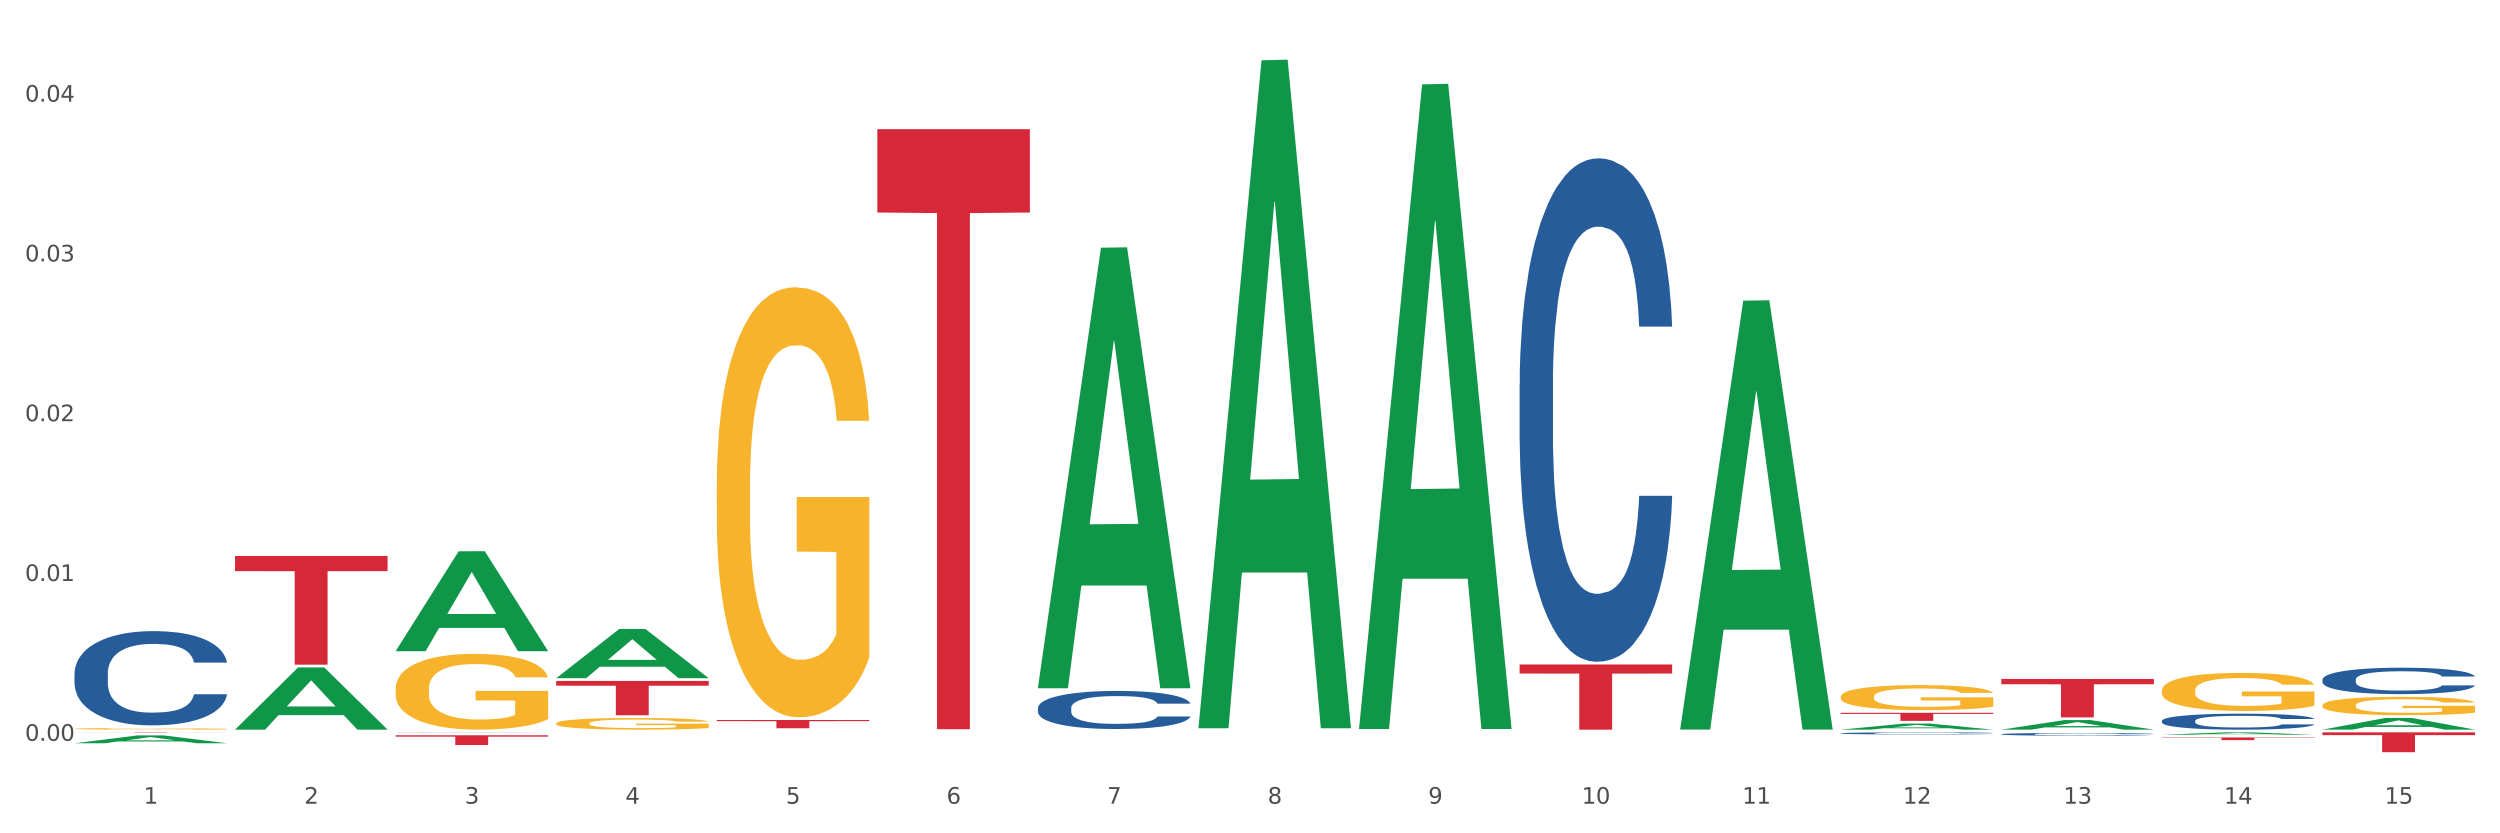
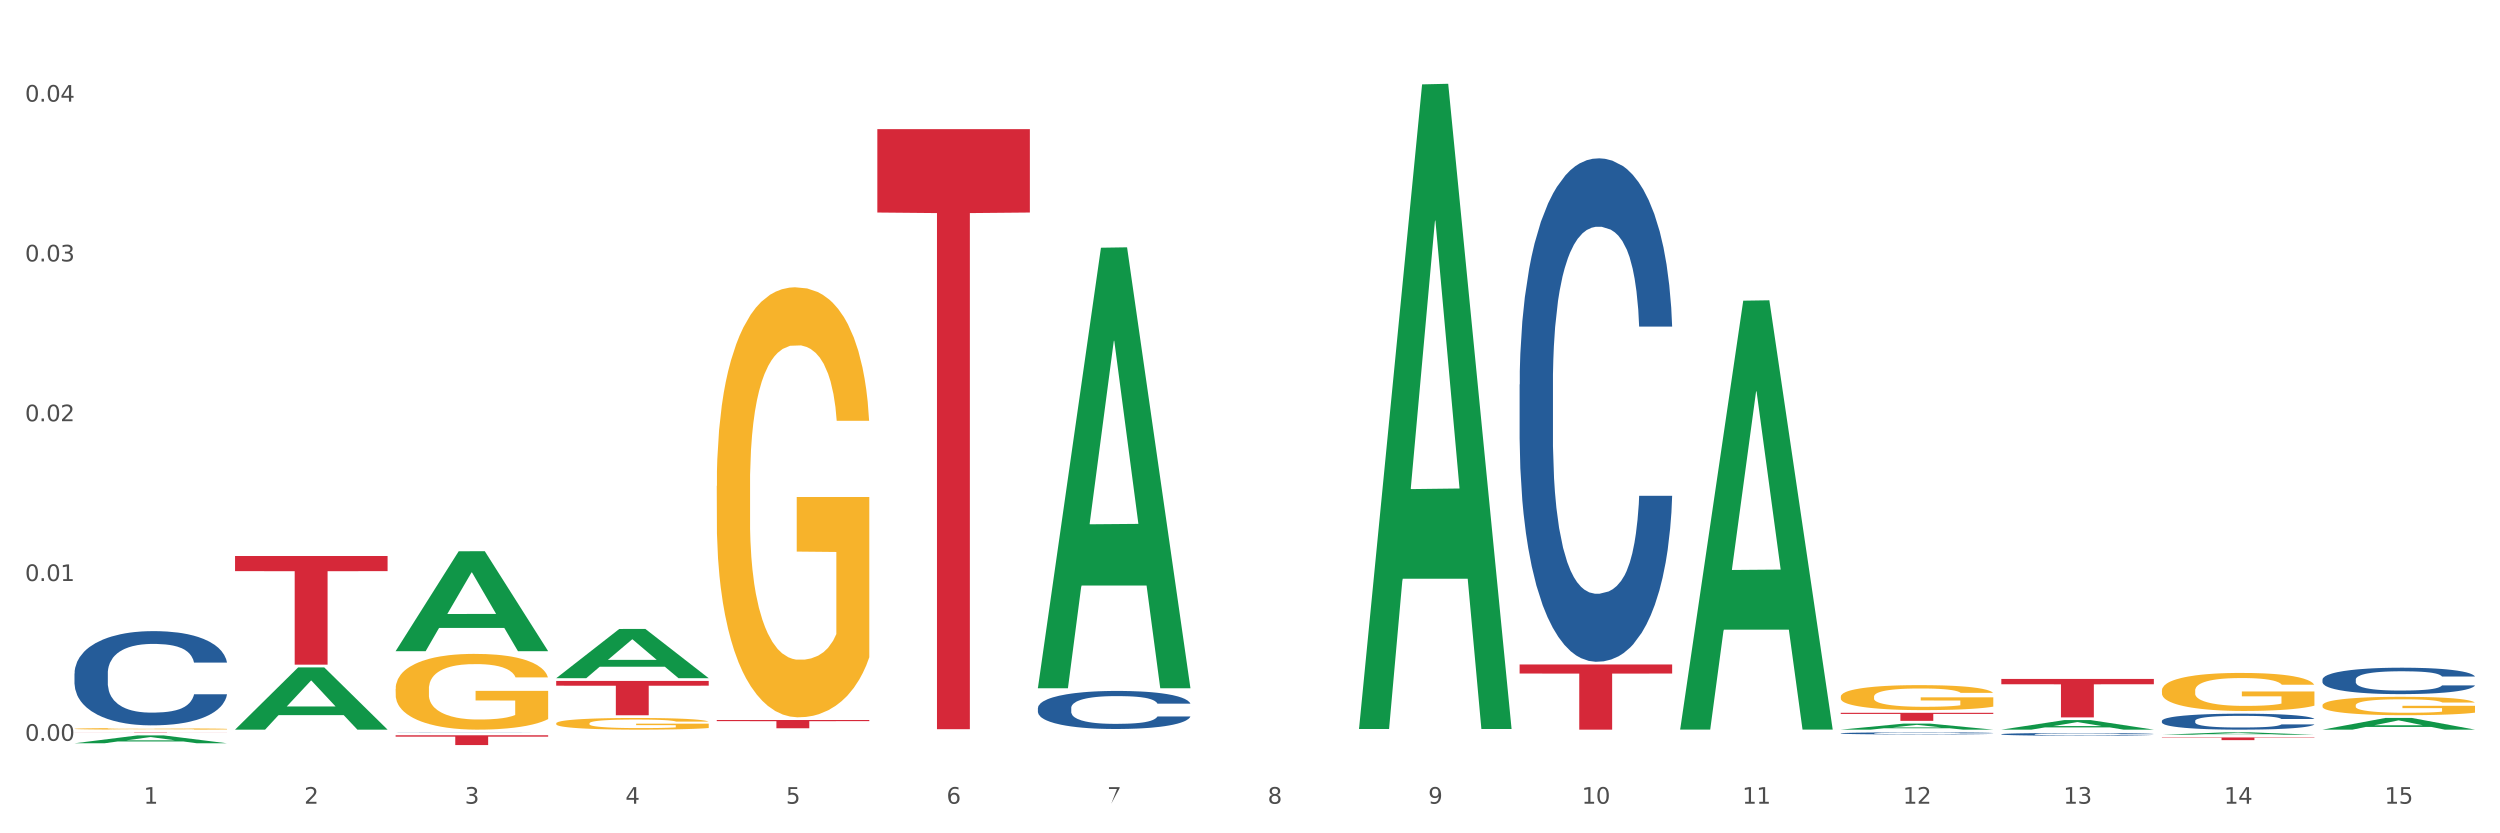
<svg xmlns="http://www.w3.org/2000/svg" xmlns:xlink="http://www.w3.org/1999/xlink" width="1080pt" height="360pt" viewBox="0 0 1080 360" version="1.1">
  <rect x="0" y="0" width="1080" height="360" fill="#333333" stroke="none" />
  <defs>
    <style type="text/css">*{stroke-linejoin: round; stroke-linecap: butt}</style>
  </defs>
  <g id="figure_1">
    <g id="patch_1">
      <path d="M 0 360  L 1080 360  L 1080 0  L 0 0  z " style="fill: #ffffff; stroke: #ffffff; stroke-linejoin: miter" />
    </g>
    <g id="axes_1">
      <g id="matplotlib.axis_1">
        <g id="xtick_1">
          <g id="text_1">
            <g style="fill: #4d4d4d" transform="translate(62.07 347.204) scale(0.096 -0.096)">
              <defs>
                <path id="DejaVuSans-31" d="M 794 531  L 1825 531  L 1825 4091  L 703 3866  L 703 4441  L 1819 4666  L 2450 4666  L 2450 531  L 3481 531  L 3481 0  L 794 0  L 794 531  z " transform="scale(0.016)" />
              </defs>
              <use xlink:href="#DejaVuSans-31" />
            </g>
          </g>
        </g>
        <g id="xtick_2">
          <g id="text_2">
            <g style="fill: #4d4d4d" transform="translate(131.436 347.204) scale(0.096 -0.096)">
              <defs>
                <path id="DejaVuSans-32" d="M 1228 531  L 3431 531  L 3431 0  L 469 0  L 469 531  Q 828 903 1448 1529  Q 2069 2156 2228 2338  Q 2531 2678 2651 2914  Q 2772 3150 2772 3378  Q 2772 3750 2511 3984  Q 2250 4219 1831 4219  Q 1534 4219 1204 4116  Q 875 4013 500 3803  L 500 4441  Q 881 4594 1212 4672  Q 1544 4750 1819 4750  Q 2544 4750 2975 4387  Q 3406 4025 3406 3419  Q 3406 3131 3298 2873  Q 3191 2616 2906 2266  Q 2828 2175 2409 1742  Q 1991 1309 1228 531  z " transform="scale(0.016)" />
              </defs>
              <use xlink:href="#DejaVuSans-32" />
            </g>
          </g>
        </g>
        <g id="xtick_3">
          <g id="text_3">
            <g style="fill: #4d4d4d" transform="translate(200.802 347.204) scale(0.096 -0.096)">
              <defs>
                <path id="DejaVuSans-33" d="M 2597 2516  Q 3050 2419 3304 2112  Q 3559 1806 3559 1356  Q 3559 666 3084 287  Q 2609 -91 1734 -91  Q 1441 -91 1130 -33  Q 819 25 488 141  L 488 750  Q 750 597 1062 519  Q 1375 441 1716 441  Q 2309 441 2620 675  Q 2931 909 2931 1356  Q 2931 1769 2642 2001  Q 2353 2234 1838 2234  L 1294 2234  L 1294 2753  L 1863 2753  Q 2328 2753 2575 2939  Q 2822 3125 2822 3475  Q 2822 3834 2567 4026  Q 2313 4219 1838 4219  Q 1578 4219 1281 4162  Q 984 4106 628 3988  L 628 4550  Q 988 4650 1302 4700  Q 1616 4750 1894 4750  Q 2613 4750 3031 4423  Q 3450 4097 3450 3541  Q 3450 3153 3228 2886  Q 3006 2619 2597 2516  z " transform="scale(0.016)" />
              </defs>
              <use xlink:href="#DejaVuSans-33" />
            </g>
          </g>
        </g>
        <g id="xtick_4">
          <g id="text_4">
            <g style="fill: #4d4d4d" transform="translate(270.169 347.204) scale(0.096 -0.096)">
              <defs>
                <path id="DejaVuSans-34" d="M 2419 4116  L 825 1625  L 2419 1625  L 2419 4116  z M 2253 4666  L 3047 4666  L 3047 1625  L 3713 1625  L 3713 1100  L 3047 1100  L 3047 0  L 2419 0  L 2419 1100  L 313 1100  L 313 1709  L 2253 4666  z " transform="scale(0.016)" />
              </defs>
              <use xlink:href="#DejaVuSans-34" />
            </g>
          </g>
        </g>
        <g id="xtick_5">
          <g id="text_5">
            <g style="fill: #4d4d4d" transform="translate(339.535 347.204) scale(0.096 -0.096)">
              <defs>
                <path id="DejaVuSans-35" d="M 691 4666  L 3169 4666  L 3169 4134  L 1269 4134  L 1269 2991  Q 1406 3038 1543 3061  Q 1681 3084 1819 3084  Q 2600 3084 3056 2656  Q 3513 2228 3513 1497  Q 3513 744 3044 326  Q 2575 -91 1722 -91  Q 1428 -91 1123 -41  Q 819 9 494 109  L 494 744  Q 775 591 1075 516  Q 1375 441 1709 441  Q 2250 441 2565 725  Q 2881 1009 2881 1497  Q 2881 1984 2565 2268  Q 2250 2553 1709 2553  Q 1456 2553 1204 2497  Q 953 2441 691 2322  L 691 4666  z " transform="scale(0.016)" />
              </defs>
              <use xlink:href="#DejaVuSans-35" />
            </g>
          </g>
        </g>
        <g id="xtick_6">
          <g id="text_6">
            <g style="fill: #4d4d4d" transform="translate(408.901 347.204) scale(0.096 -0.096)">
              <defs>
                <path id="DejaVuSans-36" d="M 2113 2584  Q 1688 2584 1439 2293  Q 1191 2003 1191 1497  Q 1191 994 1439 701  Q 1688 409 2113 409  Q 2538 409 2786 701  Q 3034 994 3034 1497  Q 3034 2003 2786 2293  Q 2538 2584 2113 2584  z M 3366 4563  L 3366 3988  Q 3128 4100 2886 4159  Q 2644 4219 2406 4219  Q 1781 4219 1451 3797  Q 1122 3375 1075 2522  Q 1259 2794 1537 2939  Q 1816 3084 2150 3084  Q 2853 3084 3261 2657  Q 3669 2231 3669 1497  Q 3669 778 3244 343  Q 2819 -91 2113 -91  Q 1303 -91 875 529  Q 447 1150 447 2328  Q 447 3434 972 4092  Q 1497 4750 2381 4750  Q 2619 4750 2861 4703  Q 3103 4656 3366 4563  z " transform="scale(0.016)" />
              </defs>
              <use xlink:href="#DejaVuSans-36" />
            </g>
          </g>
        </g>
        <g id="xtick_7">
          <g id="text_7">
            <g style="fill: #4d4d4d" transform="translate(478.267 347.204) scale(0.096 -0.096)">
              <defs>
-                 <path id="DejaVuSans-37" d="M 525 4666  L 3525 4666  L 3525 4397  L 1831 0  L 1172 0  L 2766 4134  L 525 4134  L 525 4666  z " transform="scale(0.016)" />
+                 <path id="DejaVuSans-37" d="M 525 4666  L 3525 4666  L 3525 4397  L 1172 0  L 2766 4134  L 525 4134  L 525 4666  z " transform="scale(0.016)" />
              </defs>
              <use xlink:href="#DejaVuSans-37" />
            </g>
          </g>
        </g>
        <g id="xtick_8">
          <g id="text_8">
            <g style="fill: #4d4d4d" transform="translate(547.634 347.204) scale(0.096 -0.096)">
              <defs>
                <path id="DejaVuSans-38" d="M 2034 2216  Q 1584 2216 1326 1975  Q 1069 1734 1069 1313  Q 1069 891 1326 650  Q 1584 409 2034 409  Q 2484 409 2743 651  Q 3003 894 3003 1313  Q 3003 1734 2745 1975  Q 2488 2216 2034 2216  z M 1403 2484  Q 997 2584 770 2862  Q 544 3141 544 3541  Q 544 4100 942 4425  Q 1341 4750 2034 4750  Q 2731 4750 3128 4425  Q 3525 4100 3525 3541  Q 3525 3141 3298 2862  Q 3072 2584 2669 2484  Q 3125 2378 3379 2068  Q 3634 1759 3634 1313  Q 3634 634 3220 271  Q 2806 -91 2034 -91  Q 1263 -91 848 271  Q 434 634 434 1313  Q 434 1759 690 2068  Q 947 2378 1403 2484  z M 1172 3481  Q 1172 3119 1398 2916  Q 1625 2713 2034 2713  Q 2441 2713 2670 2916  Q 2900 3119 2900 3481  Q 2900 3844 2670 4047  Q 2441 4250 2034 4250  Q 1625 4250 1398 4047  Q 1172 3844 1172 3481  z " transform="scale(0.016)" />
              </defs>
              <use xlink:href="#DejaVuSans-38" />
            </g>
          </g>
        </g>
        <g id="xtick_9">
          <g id="text_9">
            <g style="fill: #4d4d4d" transform="translate(617 347.204) scale(0.096 -0.096)">
              <defs>
                <path id="DejaVuSans-39" d="M 703 97  L 703 672  Q 941 559 1184 500  Q 1428 441 1663 441  Q 2288 441 2617 861  Q 2947 1281 2994 2138  Q 2813 1869 2534 1725  Q 2256 1581 1919 1581  Q 1219 1581 811 2004  Q 403 2428 403 3163  Q 403 3881 828 4315  Q 1253 4750 1959 4750  Q 2769 4750 3195 4129  Q 3622 3509 3622 2328  Q 3622 1225 3098 567  Q 2575 -91 1691 -91  Q 1453 -91 1209 -44  Q 966 3 703 97  z M 1959 2075  Q 2384 2075 2632 2365  Q 2881 2656 2881 3163  Q 2881 3666 2632 3958  Q 2384 4250 1959 4250  Q 1534 4250 1286 3958  Q 1038 3666 1038 3163  Q 1038 2656 1286 2365  Q 1534 2075 1959 2075  z " transform="scale(0.016)" />
              </defs>
              <use xlink:href="#DejaVuSans-39" />
            </g>
          </g>
        </g>
        <g id="xtick_10">
          <g id="text_10">
            <g style="fill: #4d4d4d" transform="translate(683.312 347.204) scale(0.096 -0.096)">
              <defs>
                <path id="DejaVuSans-30" d="M 2034 4250  Q 1547 4250 1301 3770  Q 1056 3291 1056 2328  Q 1056 1369 1301 889  Q 1547 409 2034 409  Q 2525 409 2770 889  Q 3016 1369 3016 2328  Q 3016 3291 2770 3770  Q 2525 4250 2034 4250  z M 2034 4750  Q 2819 4750 3233 4129  Q 3647 3509 3647 2328  Q 3647 1150 3233 529  Q 2819 -91 2034 -91  Q 1250 -91 836 529  Q 422 1150 422 2328  Q 422 3509 836 4129  Q 1250 4750 2034 4750  z " transform="scale(0.016)" />
              </defs>
              <use xlink:href="#DejaVuSans-31" />
              <use xlink:href="#DejaVuSans-30" transform="translate(63.623 0)" />
            </g>
          </g>
        </g>
        <g id="xtick_11">
          <g id="text_11">
            <g style="fill: #4d4d4d" transform="translate(752.678 347.204) scale(0.096 -0.096)">
              <use xlink:href="#DejaVuSans-31" />
              <use xlink:href="#DejaVuSans-31" transform="translate(63.623 0)" />
            </g>
          </g>
        </g>
        <g id="xtick_12">
          <g id="text_12">
            <g style="fill: #4d4d4d" transform="translate(822.044 347.204) scale(0.096 -0.096)">
              <use xlink:href="#DejaVuSans-31" />
              <use xlink:href="#DejaVuSans-32" transform="translate(63.623 0)" />
            </g>
          </g>
        </g>
        <g id="xtick_13">
          <g id="text_13">
            <g style="fill: #4d4d4d" transform="translate(891.411 347.204) scale(0.096 -0.096)">
              <use xlink:href="#DejaVuSans-31" />
              <use xlink:href="#DejaVuSans-33" transform="translate(63.623 0)" />
            </g>
          </g>
        </g>
        <g id="xtick_14">
          <g id="text_14">
            <g style="fill: #4d4d4d" transform="translate(960.777 347.204) scale(0.096 -0.096)">
              <use xlink:href="#DejaVuSans-31" />
              <use xlink:href="#DejaVuSans-34" transform="translate(63.623 0)" />
            </g>
          </g>
        </g>
        <g id="xtick_15">
          <g id="text_15">
            <g style="fill: #4d4d4d" transform="translate(1030.143 347.204) scale(0.096 -0.096)">
              <use xlink:href="#DejaVuSans-31" />
              <use xlink:href="#DejaVuSans-35" transform="translate(63.623 0)" />
            </g>
          </g>
        </g>
        <g id="xtick_16" />
        <g id="xtick_17" />
        <g id="xtick_18" />
        <g id="xtick_19" />
        <g id="xtick_20" />
        <g id="xtick_21" />
        <g id="xtick_22" />
        <g id="xtick_23" />
        <g id="xtick_24" />
        <g id="xtick_25" />
        <g id="xtick_26" />
        <g id="xtick_27" />
        <g id="xtick_28" />
        <g id="xtick_29" />
      </g>
      <g id="matplotlib.axis_2">
        <g id="ytick_1">
          <g id="text_16">
            <g style="fill: #4d4d4d" transform="translate(10.8 320.022) scale(0.096 -0.096)">
              <defs>
                <path id="DejaVuSans-2e" d="M 684 794  L 1344 794  L 1344 0  L 684 0  L 684 794  z " transform="scale(0.016)" />
              </defs>
              <use xlink:href="#DejaVuSans-30" />
              <use xlink:href="#DejaVuSans-2e" transform="translate(63.623 0)" />
              <use xlink:href="#DejaVuSans-30" transform="translate(95.41 0)" />
              <use xlink:href="#DejaVuSans-30" transform="translate(159.033 0)" />
            </g>
          </g>
        </g>
        <g id="ytick_2">
          <g id="text_17">
            <g style="fill: #4d4d4d" transform="translate(10.8 250.997) scale(0.096 -0.096)">
              <use xlink:href="#DejaVuSans-30" />
              <use xlink:href="#DejaVuSans-2e" transform="translate(63.623 0)" />
              <use xlink:href="#DejaVuSans-30" transform="translate(95.41 0)" />
              <use xlink:href="#DejaVuSans-31" transform="translate(159.033 0)" />
            </g>
          </g>
        </g>
        <g id="ytick_3">
          <g id="text_18">
            <g style="fill: #4d4d4d" transform="translate(10.8 181.972) scale(0.096 -0.096)">
              <use xlink:href="#DejaVuSans-30" />
              <use xlink:href="#DejaVuSans-2e" transform="translate(63.623 0)" />
              <use xlink:href="#DejaVuSans-30" transform="translate(95.41 0)" />
              <use xlink:href="#DejaVuSans-32" transform="translate(159.033 0)" />
            </g>
          </g>
        </g>
        <g id="ytick_4">
          <g id="text_19">
            <g style="fill: #4d4d4d" transform="translate(10.8 112.947) scale(0.096 -0.096)">
              <use xlink:href="#DejaVuSans-30" />
              <use xlink:href="#DejaVuSans-2e" transform="translate(63.623 0)" />
              <use xlink:href="#DejaVuSans-30" transform="translate(95.41 0)" />
              <use xlink:href="#DejaVuSans-33" transform="translate(159.033 0)" />
            </g>
          </g>
        </g>
        <g id="ytick_5">
          <g id="text_20">
            <g style="fill: #4d4d4d" transform="translate(10.8 43.922) scale(0.096 -0.096)">
              <use xlink:href="#DejaVuSans-30" />
              <use xlink:href="#DejaVuSans-2e" transform="translate(63.623 0)" />
              <use xlink:href="#DejaVuSans-30" transform="translate(95.41 0)" />
              <use xlink:href="#DejaVuSans-34" transform="translate(159.033 0)" />
            </g>
          </g>
        </g>
        <g id="ytick_6" />
        <g id="ytick_7" />
        <g id="ytick_8" />
        <g id="ytick_9" />
      </g>
      <g id="PolyCollection_1">
        <path d="M 795.203 315.207  L 795.271 315.205  L 822.446 312.59  L 833.723 312.587  L 861.101 315.212  L 848.058 315.212  L 842.147 314.601  L 814.09 314.601  L 813.886 314.611  L 808.179 315.212  L 795.203 315.212  L 795.203 315.207  L 817.622 314.236  L 838.615 314.234  L 828.22 313.147  L 828.084 313.142  L 827.949 313.149  L 817.554 314.234  L 817.622 314.236  L 795.203 315.207  z " clip-path="url(#p230ee98c5d)" style="fill: #109648" />
        <path d="M 32.175 314.842  L 32.253 314.841  L 32.253 314.819  L 32.408 314.799  L 33.186 314.752  L 34.353 314.713  L 35.209 314.692  L 36.065 314.675  L 37.076 314.658  L 38.321 314.641  L 40.578 314.615  L 41.978 314.602  L 43.69 314.588  L 46.802 314.568  L 49.058 314.557  L 51.392 314.547  L 55.204 314.536  L 57.694 314.531  L 60.339 314.527  L 63.529 314.525  L 65.941 314.524  L 71.231 314.526  L 75.744 314.531  L 77.922 314.536  L 80.723 314.543  L 82.201 314.548  L 84.613 314.558  L 87.103 314.572  L 88.815 314.583  L 91.382 314.604  L 93.327 314.626  L 95.116 314.652  L 96.05 314.67  L 96.75 314.687  L 97.373 314.707  L 97.995 314.738  L 83.991 314.738  L 83.446 314.716  L 82.59 314.695  L 81.346 314.675  L 80.256 314.662  L 78.389 314.647  L 76.677 314.636  L 74.888 314.629  L 72.71 314.623  L 70.998 314.619  L 68.586 314.617  L 63.84 314.618  L 60.65 314.623  L 58.472 314.629  L 57.071 314.635  L 55.827 314.641  L 54.426 314.65  L 52.792 314.663  L 51.625 314.675  L 50.458 314.69  L 49.525 314.705  L 48.669 314.723  L 47.969 314.741  L 47.424 314.761  L 46.957 314.785  L 46.568 314.824  L 46.568 314.911  L 46.724 314.93  L 47.113 314.956  L 47.58 314.975  L 48.358 314.999  L 49.058 315.014  L 50.381 315.037  L 51.859 315.056  L 53.026 315.068  L 54.193 315.078  L 56.216 315.092  L 58.472 315.103  L 60.417 315.11  L 63.062 315.116  L 64.852 315.119  L 66.408 315.12  L 70.22 315.12  L 72.943 315.118  L 75.977 315.114  L 78.311 315.108  L 80.256 315.101  L 82.435 315.09  L 83.835 315.079  L 83.835 314.948  L 66.719 314.947  L 66.719 314.86  L 98.073 314.86  L 98.073 315.116  L 96.75 315.129  L 95.272 315.141  L 93.716 315.152  L 91.382 315.165  L 88.581 315.178  L 86.091 315.187  L 83.446 315.194  L 80.334 315.201  L 76.288 315.207  L 73.799 315.21  L 70.687 315.212  L 67.03 315.212  L 63.84 315.211  L 60.728 315.208  L 57.461 315.202  L 54.271 315.194  L 51.859 315.186  L 49.447 315.176  L 46.879 315.163  L 44.857 315.15  L 43.301 315.139  L 41.589 315.124  L 39.722 315.105  L 38.321 315.089  L 37.076 315.071  L 35.754 315.048  L 34.82 315.029  L 33.887 315.004  L 33.342 314.986  L 32.72 314.958  L 32.253 314.918  L 32.175 314.842  z " clip-path="url(#p230ee98c5d)" style="fill: #f7b32b" />
        <path d="M 170.907 297.605  L 170.985 297.575  L 170.985 296.499  L 171.141 295.572  L 171.919 293.33  L 173.086 291.476  L 173.942 290.49  L 174.798 289.683  L 175.809 288.876  L 177.054 288.039  L 179.31 286.813  L 180.71 286.185  L 182.422 285.527  L 185.534 284.571  L 187.79 284.033  L 190.124 283.584  L 193.937 283.046  L 196.426 282.807  L 199.072 282.628  L 202.261 282.508  L 204.673 282.478  L 209.964 282.568  L 214.476 282.837  L 216.655 283.046  L 219.456 283.405  L 220.934 283.644  L 223.346 284.122  L 225.835 284.75  L 227.547 285.288  L 230.114 286.305  L 232.059 287.321  L 233.849 288.577  L 234.783 289.444  L 235.483 290.251  L 236.105 291.177  L 236.728 292.642  L 222.723 292.642  L 222.179 291.596  L 221.323 290.609  L 220.078 289.653  L 218.989 289.055  L 217.122 288.308  L 215.41 287.829  L 213.62 287.471  L 211.442 287.172  L 209.73 287.022  L 207.319 286.903  L 202.573 286.932  L 199.383 287.172  L 197.204 287.471  L 195.804 287.74  L 194.559 288.039  L 193.159 288.457  L 191.525 289.085  L 190.358 289.653  L 189.191 290.37  L 188.257 291.088  L 187.401 291.925  L 186.701 292.822  L 186.157 293.748  L 185.69 294.884  L 185.301 296.768  L 185.301 300.863  L 185.456 301.79  L 185.845 303.016  L 186.312 303.942  L 187.09 305.048  L 187.79 305.796  L 189.113 306.872  L 190.591 307.769  L 191.758 308.337  L 192.925 308.815  L 194.948 309.473  L 197.204 310.011  L 199.149 310.34  L 201.795 310.639  L 203.584 310.758  L 205.14 310.818  L 208.952 310.818  L 211.675 310.728  L 214.71 310.519  L 217.044 310.25  L 218.989 309.921  L 221.167 309.383  L 222.568 308.875  L 222.568 302.627  L 205.451 302.597  L 205.451 298.442  L 236.805 298.442  L 236.805 310.639  L 235.483 311.266  L 234.004 311.834  L 232.448 312.343  L 230.114 312.97  L 227.314 313.568  L 224.824 313.987  L 222.179 314.345  L 219.067 314.674  L 215.021 314.973  L 212.531 315.093  L 209.419 315.182  L 205.763 315.212  L 202.573 315.153  L 199.461 315.003  L 196.193 314.734  L 193.003 314.345  L 190.591 313.957  L 188.179 313.479  L 185.612 312.851  L 183.589 312.253  L 182.033 311.715  L 180.321 311.027  L 178.454 310.13  L 177.054 309.323  L 175.809 308.486  L 174.486 307.41  L 173.553 306.483  L 172.619 305.317  L 172.074 304.45  L 171.452 303.105  L 170.985 301.222  L 170.907 297.605  z " clip-path="url(#p230ee98c5d)" style="fill: #f7b32b" />
        <path d="M 864.57 315.205  L 864.638 315.201  L 891.812 311.074  L 903.089 311.07  L 930.468 315.212  L 917.424 315.212  L 911.513 314.248  L 883.456 314.248  L 883.252 314.263  L 877.545 315.212  L 864.57 315.212  L 864.57 315.205  L 886.989 313.672  L 907.981 313.668  L 897.587 311.953  L 897.451 311.945  L 897.315 311.957  L 886.921 313.668  L 886.989 313.672  L 864.57 315.205  z " clip-path="url(#p230ee98c5d)" style="fill: #109648" />
        <path d="M 933.936 317.412  L 934.004 317.411  L 961.178 316.376  L 972.456 316.375  L 999.834 317.414  L 986.79 317.414  L 980.88 317.172  L 952.822 317.172  L 952.618 317.176  L 946.912 317.414  L 933.936 317.414  L 933.936 317.412  L 956.355 317.028  L 977.347 317.027  L 966.953 316.596  L 966.817 316.594  L 966.681 316.597  L 956.287 317.027  L 956.355 317.028  L 933.936 317.412  z " clip-path="url(#p230ee98c5d)" style="fill: #109648" />
        <path d="M 1003.302 315.203  L 1003.37 315.198  L 1030.544 310.142  L 1041.822 310.137  L 1069.2 315.212  L 1056.156 315.212  L 1050.246 314.031  L 1022.188 314.031  L 1021.984 314.05  L 1016.278 315.212  L 1003.302 315.212  L 1003.302 315.203  L 1025.721 313.325  L 1046.713 313.32  L 1036.319 311.219  L 1036.183 311.209  L 1036.047 311.224  L 1025.653 313.32  L 1025.721 313.325  L 1003.302 315.203  z " clip-path="url(#p230ee98c5d)" style="fill: #109648" />
-         <path d="M 517.739 314.062  L 517.806 313.79  L 544.981 26.031  L 556.258 25.759  L 583.636 314.604  L 570.593 314.604  L 564.682 247.343  L 536.625 247.343  L 536.421 248.427  L 530.714 314.604  L 517.739 314.604  L 517.739 314.062  L 540.157 207.203  L 561.15 206.931  L 550.755 87.325  L 550.62 86.783  L 550.484 87.597  L 540.089 206.931  L 540.157 207.203  L 517.739 314.062  z " clip-path="url(#p230ee98c5d)" style="fill: #109648" />
        <path d="M 448.372 296.961  L 448.44 296.782  L 475.615 107.015  L 486.892 106.837  L 514.27 297.319  L 501.227 297.319  L 495.316 252.962  L 467.259 252.962  L 467.055 253.678  L 461.348 297.319  L 448.372 297.319  L 448.372 296.961  L 470.791 226.491  L 491.783 226.313  L 481.389 147.437  L 481.253 147.079  L 481.117 147.616  L 470.723 226.313  L 470.791 226.491  L 448.372 296.961  z " clip-path="url(#p230ee98c5d)" style="fill: #109648" />
        <path d="M 864.57 293.295  L 930.468 293.295  L 930.468 295.603  L 904.546 295.619  L 904.546 309.907  L 890.335 309.907  L 890.335 295.619  L 864.57 295.603  L 864.57 293.31  L 864.57 293.295  z " clip-path="url(#p230ee98c5d)" style="fill: #d62839" />
        <path d="M 795.203 307.938  L 861.101 307.938  L 861.101 308.423  L 835.179 308.426  L 835.179 311.425  L 820.969 311.425  L 820.969 308.426  L 795.203 308.423  L 795.203 307.941  L 795.203 307.938  z " clip-path="url(#p230ee98c5d)" style="fill: #d62839" />
        <path d="M 656.471 287.059  L 722.369 287.059  L 722.369 290.971  L 696.447 290.998  L 696.447 315.212  L 682.237 315.212  L 682.237 290.998  L 656.471 290.971  L 656.471 287.085  L 656.471 287.059  z " clip-path="url(#p230ee98c5d)" style="fill: #d62839" />
        <path d="M 379.006 55.786  L 444.904 55.786  L 444.904 91.812  L 418.982 92.055  L 418.982 315.022  L 404.772 315.022  L 404.772 92.055  L 379.006 91.812  L 379.006 56.03  L 379.006 55.786  z " clip-path="url(#p230ee98c5d)" style="fill: #d62839" />
        <path d="M 309.64 311.047  L 375.538 311.047  L 375.538 311.542  L 349.616 311.546  L 349.616 314.611  L 335.406 314.611  L 335.406 311.546  L 309.64 311.542  L 309.64 311.05  L 309.64 311.047  z " clip-path="url(#p230ee98c5d)" style="fill: #d62839" />
        <path d="M 240.274 294.158  L 306.172 294.158  L 306.172 296.221  L 280.25 296.235  L 280.25 309.002  L 266.039 309.002  L 266.039 296.235  L 240.274 296.221  L 240.274 294.172  L 240.274 294.158  z " clip-path="url(#p230ee98c5d)" style="fill: #d62839" />
        <path d="M 170.907 317.642  L 236.805 317.642  L 236.805 318.228  L 210.883 318.232  L 210.883 321.858  L 196.673 321.858  L 196.673 318.232  L 170.907 318.228  L 170.907 317.646  L 170.907 317.642  z " clip-path="url(#p230ee98c5d)" style="fill: #d62839" />
        <path d="M 101.541 240.199  L 167.439 240.199  L 167.439 246.722  L 141.517 246.767  L 141.517 287.141  L 127.307 287.141  L 127.307 246.767  L 101.541 246.722  L 101.541 240.243  L 101.541 240.199  z " clip-path="url(#p230ee98c5d)" style="fill: #d62839" />
        <path d="M 725.837 314.847  L 725.905 314.673  L 753.08 129.895  L 764.357 129.72  L 791.735 315.195  L 778.691 315.195  L 772.781 272.005  L 744.723 272.005  L 744.52 272.702  L 738.813 315.195  L 725.837 315.195  L 725.837 314.847  L 748.256 246.23  L 769.248 246.056  L 758.854 169.254  L 758.718 168.905  L 758.582 169.428  L 748.188 246.056  L 748.256 246.23  L 725.837 314.847  z " clip-path="url(#p230ee98c5d)" style="fill: #109648" />
        <path d="M 587.105 314.415  L 587.173 314.153  L 614.347 36.45  L 625.624 36.188  L 653.003 314.938  L 639.959 314.938  L 634.049 250.027  L 605.991 250.027  L 605.787 251.074  L 600.081 314.938  L 587.105 314.938  L 587.105 314.415  L 609.524 211.29  L 630.516 211.029  L 620.122 95.602  L 619.986 95.079  L 619.85 95.864  L 609.456 211.029  L 609.524 211.29  L 587.105 314.415  z " clip-path="url(#p230ee98c5d)" style="fill: #109648" />
        <path d="M 656.471 166.121  L 656.549 165.923  L 656.549 160.361  L 656.783 152.813  L 657.639 138.908  L 658.73 128.381  L 660.599 116.066  L 661.612 110.901  L 662.936 105.141  L 665.662 95.805  L 668.778 87.86  L 670.959 83.49  L 672.595 80.709  L 676.256 75.743  L 678.359 73.558  L 680.54 71.771  L 682.41 70.579  L 685.525 69.189  L 688.018 68.593  L 690.9 68.394  L 693.315 68.593  L 696.508 69.387  L 701.182 71.771  L 702.973 73.161  L 705.388 75.545  L 707.881 78.723  L 709.906 81.901  L 712.243 86.47  L 714.657 92.429  L 716.994 99.977  L 718.63 106.929  L 719.954 114.278  L 721.123 123.217  L 721.979 132.95  L 722.369 141.093  L 708.114 141.093  L 707.725 133.744  L 706.946 125.799  L 706.167 120.436  L 705.31 116.066  L 703.986 111.1  L 702.818 107.922  L 700.87 104.148  L 699.079 101.764  L 697.599 100.374  L 695.807 99.182  L 691.99 97.99  L 689.264 97.99  L 687.55 98.387  L 685.447 99.381  L 683.656 100.771  L 681.553 103.155  L 679.917 105.737  L 678.281 109.114  L 677.346 111.497  L 675.944 115.867  L 675.01 119.443  L 673.763 125.6  L 673.062 129.97  L 671.816 141.292  L 671.271 149.635  L 671.037 155.395  L 670.881 161.751  L 670.881 192.738  L 671.349 206.642  L 671.738 212.601  L 672.361 219.355  L 673.53 228.094  L 675.243 236.636  L 677.035 242.793  L 678.515 246.567  L 679.917 249.348  L 681.319 251.533  L 683.033 253.519  L 684.435 254.711  L 686.538 255.903  L 689.03 256.499  L 690.978 256.499  L 694.95 255.506  L 696.742 254.513  L 698.456 253.122  L 700.325 250.937  L 701.805 248.554  L 702.662 246.766  L 704.064 242.992  L 705.154 239.019  L 706.089 234.451  L 706.712 230.478  L 707.413 224.519  L 707.959 217.766  L 708.114 214.19  L 722.369 214.19  L 722.057 221.341  L 721.512 228.293  L 720.422 237.629  L 719.565 242.992  L 718.241 249.547  L 716.838 255.108  L 714.891 261.266  L 713.1 265.835  L 711.23 269.807  L 709.205 273.383  L 705.544 278.348  L 704.22 279.739  L 701.416 282.122  L 699.235 283.513  L 696.041 284.903  L 692.769 285.698  L 689.342 285.896  L 686.304 285.499  L 682.955 284.307  L 680.852 283.116  L 678.515 281.328  L 675.789 278.547  L 673.218 275.17  L 670.803 271.198  L 668.544 266.629  L 666.441 261.465  L 663.715 252.924  L 661.69 244.581  L 660.21 236.834  L 659.197 230.279  L 658.185 221.937  L 657.639 216.177  L 656.783 202.272  L 656.471 189.361  L 656.471 166.121  z " clip-path="url(#p230ee98c5d)" style="fill: #255c99" />
        <path d="M 795.203 316.783  L 795.281 316.782  L 795.281 316.759  L 795.515 316.728  L 796.372 316.67  L 797.462 316.626  L 799.332 316.574  L 800.344 316.552  L 801.669 316.528  L 804.395 316.489  L 807.511 316.456  L 809.692 316.438  L 811.327 316.426  L 814.988 316.406  L 817.092 316.396  L 819.273 316.389  L 821.142 316.384  L 824.258 316.378  L 826.75 316.376  L 829.632 316.375  L 832.047 316.376  L 835.241 316.379  L 839.914 316.389  L 841.706 316.395  L 844.121 316.405  L 846.613 316.418  L 848.638 316.431  L 850.975 316.45  L 853.39 316.475  L 855.727 316.507  L 857.362 316.536  L 858.687 316.567  L 859.855 316.604  L 860.712 316.645  L 861.101 316.679  L 846.847 316.679  L 846.457 316.648  L 845.678 316.615  L 844.899 316.592  L 844.043 316.574  L 842.718 316.553  L 841.55 316.54  L 839.603 316.524  L 837.811 316.514  L 836.331 316.508  L 834.54 316.503  L 830.723 316.499  L 827.997 316.499  L 826.283 316.5  L 824.18 316.504  L 822.388 316.51  L 820.285 316.52  L 818.649 316.531  L 817.014 316.545  L 816.079 316.555  L 814.677 316.573  L 813.742 316.588  L 812.496 316.614  L 811.795 316.632  L 810.548 316.679  L 810.003 316.714  L 809.77 316.738  L 809.614 316.765  L 809.614 316.894  L 810.081 316.953  L 810.471 316.977  L 811.094 317.006  L 812.262 317.042  L 813.976 317.078  L 815.767 317.104  L 817.247 317.119  L 818.649 317.131  L 820.051 317.14  L 821.765 317.148  L 823.167 317.153  L 825.27 317.158  L 827.763 317.161  L 829.71 317.161  L 833.683 317.157  L 835.474 317.153  L 837.188 317.147  L 839.057 317.138  L 840.537 317.128  L 841.394 317.12  L 842.796 317.104  L 843.887 317.088  L 844.822 317.069  L 845.445 317.052  L 846.146 317.027  L 846.691 316.999  L 846.847 316.984  L 861.101 316.984  L 860.79 317.014  L 860.245 317.043  L 859.154 317.082  L 858.297 317.104  L 856.973 317.132  L 855.571 317.155  L 853.624 317.181  L 851.832 317.2  L 849.963 317.217  L 847.937 317.231  L 844.276 317.252  L 842.952 317.258  L 840.148 317.268  L 837.967 317.274  L 834.773 317.28  L 831.502 317.283  L 828.074 317.284  L 825.037 317.282  L 821.687 317.277  L 819.584 317.272  L 817.247 317.265  L 814.521 317.253  L 811.951 317.239  L 809.536 317.222  L 807.277 317.203  L 805.174 317.182  L 802.448 317.146  L 800.422 317.111  L 798.942 317.079  L 797.93 317.051  L 796.917 317.016  L 796.372 316.992  L 795.515 316.934  L 795.203 316.88  L 795.203 316.783  z " clip-path="url(#p230ee98c5d)" style="fill: #255c99" />
        <path d="M 864.57 317.174  L 864.648 317.173  L 864.648 317.143  L 864.881 317.102  L 865.738 317.026  L 866.829 316.969  L 868.698 316.903  L 869.711 316.875  L 871.035 316.844  L 873.761 316.793  L 876.877 316.75  L 879.058 316.726  L 880.694 316.711  L 884.355 316.684  L 886.458 316.672  L 888.639 316.663  L 890.508 316.656  L 893.624 316.649  L 896.117 316.645  L 898.999 316.644  L 901.413 316.645  L 904.607 316.65  L 909.281 316.663  L 911.072 316.67  L 913.487 316.683  L 915.979 316.7  L 918.005 316.718  L 920.341 316.742  L 922.756 316.775  L 925.093 316.816  L 926.729 316.853  L 928.053 316.893  L 929.221 316.941  L 930.078 316.994  L 930.468 317.038  L 916.213 317.038  L 915.824 316.998  L 915.045 316.955  L 914.266 316.926  L 913.409 316.903  L 912.085 316.876  L 910.916 316.859  L 908.969 316.838  L 907.177 316.825  L 905.697 316.818  L 903.906 316.811  L 900.089 316.805  L 897.363 316.805  L 895.649 316.807  L 893.546 316.812  L 891.754 316.82  L 889.651 316.833  L 888.016 316.847  L 886.38 316.865  L 885.445 316.878  L 884.043 316.902  L 883.108 316.921  L 881.862 316.954  L 881.161 316.978  L 879.915 317.039  L 879.369 317.085  L 879.136 317.116  L 878.98 317.15  L 878.98 317.318  L 879.447 317.393  L 879.837 317.426  L 880.46 317.462  L 881.628 317.51  L 883.342 317.556  L 885.134 317.589  L 886.614 317.61  L 888.016 317.625  L 889.418 317.637  L 891.131 317.647  L 892.533 317.654  L 894.637 317.66  L 897.129 317.664  L 899.076 317.664  L 903.049 317.658  L 904.841 317.653  L 906.554 317.645  L 908.424 317.633  L 909.904 317.621  L 910.76 317.611  L 912.163 317.59  L 913.253 317.569  L 914.188 317.544  L 914.811 317.523  L 915.512 317.49  L 916.057 317.454  L 916.213 317.434  L 930.468 317.434  L 930.156 317.473  L 929.611 317.511  L 928.52 317.561  L 927.663 317.59  L 926.339 317.626  L 924.937 317.656  L 922.99 317.689  L 921.198 317.714  L 919.329 317.736  L 917.304 317.755  L 913.643 317.782  L 912.318 317.79  L 909.514 317.802  L 907.333 317.81  L 904.14 317.818  L 900.868 317.822  L 897.441 317.823  L 894.403 317.821  L 891.053 317.814  L 888.95 317.808  L 886.614 317.798  L 883.887 317.783  L 881.317 317.765  L 878.902 317.743  L 876.643 317.718  L 874.54 317.691  L 871.814 317.644  L 869.789 317.599  L 868.309 317.557  L 867.296 317.522  L 866.283 317.476  L 865.738 317.445  L 864.881 317.37  L 864.57 317.3  L 864.57 317.174  z " clip-path="url(#p230ee98c5d)" style="fill: #255c99" />
        <path d="M 933.936 311.41  L 934.014 311.404  L 934.014 311.227  L 934.247 310.988  L 935.104 310.546  L 936.195 310.212  L 938.064 309.821  L 939.077 309.657  L 940.401 309.474  L 943.127 309.178  L 946.243 308.926  L 948.424 308.787  L 950.06 308.699  L 953.721 308.541  L 955.824 308.472  L 958.005 308.415  L 959.874 308.377  L 962.99 308.333  L 965.483 308.314  L 968.365 308.308  L 970.779 308.314  L 973.973 308.339  L 978.647 308.415  L 980.438 308.459  L 982.853 308.535  L 985.346 308.636  L 987.371 308.737  L 989.708 308.882  L 992.122 309.071  L 994.459 309.31  L 996.095 309.531  L 997.419 309.764  L 998.587 310.048  L 999.444 310.357  L 999.834 310.616  L 985.579 310.616  L 985.19 310.382  L 984.411 310.13  L 983.632 309.96  L 982.775 309.821  L 981.451 309.664  L 980.283 309.563  L 978.335 309.443  L 976.544 309.367  L 975.064 309.323  L 973.272 309.285  L 969.455 309.247  L 966.729 309.247  L 965.015 309.26  L 962.912 309.292  L 961.121 309.336  L 959.018 309.411  L 957.382 309.493  L 955.746 309.601  L 954.811 309.676  L 953.409 309.815  L 952.475 309.928  L 951.228 310.124  L 950.527 310.263  L 949.281 310.622  L 948.736 310.887  L 948.502 311.07  L 948.346 311.271  L 948.346 312.255  L 948.814 312.696  L 949.203 312.886  L 949.826 313.1  L 950.995 313.377  L 952.708 313.649  L 954.5 313.844  L 955.98 313.964  L 957.382 314.052  L 958.784 314.122  L 960.498 314.185  L 961.9 314.222  L 964.003 314.26  L 966.495 314.279  L 968.443 314.279  L 972.415 314.248  L 974.207 314.216  L 975.92 314.172  L 977.79 314.103  L 979.27 314.027  L 980.127 313.97  L 981.529 313.85  L 982.619 313.724  L 983.554 313.579  L 984.177 313.453  L 984.878 313.264  L 985.423 313.05  L 985.579 312.936  L 999.834 312.936  L 999.522 313.163  L 998.977 313.384  L 997.886 313.68  L 997.03 313.85  L 995.705 314.058  L 994.303 314.235  L 992.356 314.43  L 990.564 314.576  L 988.695 314.702  L 986.67 314.815  L 983.009 314.973  L 981.685 315.017  L 978.88 315.093  L 976.699 315.137  L 973.506 315.181  L 970.234 315.206  L 966.807 315.212  L 963.769 315.2  L 960.42 315.162  L 958.317 315.124  L 955.98 315.067  L 953.253 314.979  L 950.683 314.872  L 948.268 314.746  L 946.009 314.601  L 943.906 314.437  L 941.18 314.166  L 939.155 313.901  L 937.675 313.655  L 936.662 313.447  L 935.65 313.182  L 935.104 312.999  L 934.247 312.558  L 933.936 312.148  L 933.936 311.41  z " clip-path="url(#p230ee98c5d)" style="fill: #255c99" />
        <path d="M 32.175 290.938  L 32.253 290.901  L 32.253 289.859  L 32.487 288.446  L 33.343 285.843  L 34.434 283.872  L 36.303 281.567  L 37.316 280.6  L 38.64 279.522  L 41.366 277.774  L 44.482 276.286  L 46.663 275.468  L 48.299 274.948  L 51.96 274.018  L 54.063 273.609  L 56.244 273.274  L 58.114 273.051  L 61.229 272.791  L 63.722 272.679  L 66.604 272.642  L 69.019 272.679  L 72.212 272.828  L 76.886 273.274  L 78.677 273.534  L 81.092 273.981  L 83.585 274.576  L 85.61 275.171  L 87.947 276.026  L 90.361 277.142  L 92.698 278.555  L 94.334 279.856  L 95.658 281.232  L 96.827 282.906  L 97.683 284.728  L 98.073 286.252  L 83.818 286.252  L 83.429 284.876  L 82.65 283.389  L 81.871 282.385  L 81.014 281.567  L 79.69 280.637  L 78.522 280.042  L 76.574 279.336  L 74.783 278.889  L 73.303 278.629  L 71.511 278.406  L 67.694 278.183  L 64.968 278.183  L 63.255 278.257  L 61.151 278.443  L 59.36 278.703  L 57.257 279.15  L 55.621 279.633  L 53.985 280.265  L 53.05 280.712  L 51.648 281.53  L 50.714 282.199  L 49.467 283.352  L 48.766 284.17  L 47.52 286.29  L 46.975 287.851  L 46.741 288.93  L 46.585 290.12  L 46.585 295.921  L 47.053 298.524  L 47.442 299.64  L 48.065 300.904  L 49.234 302.54  L 50.947 304.139  L 52.739 305.292  L 54.219 305.998  L 55.621 306.519  L 57.023 306.928  L 58.737 307.3  L 60.139 307.523  L 62.242 307.746  L 64.734 307.858  L 66.682 307.858  L 70.654 307.672  L 72.446 307.486  L 74.16 307.226  L 76.029 306.817  L 77.509 306.37  L 78.366 306.036  L 79.768 305.329  L 80.858 304.585  L 81.793 303.73  L 82.416 302.986  L 83.117 301.871  L 83.663 300.606  L 83.818 299.937  L 98.073 299.937  L 97.761 301.276  L 97.216 302.577  L 96.126 304.325  L 95.269 305.329  L 93.945 306.556  L 92.542 307.597  L 90.595 308.75  L 88.804 309.606  L 86.934 310.349  L 84.909 311.019  L 81.248 311.948  L 79.924 312.209  L 77.12 312.655  L 74.939 312.915  L 71.745 313.175  L 68.473 313.324  L 65.046 313.361  L 62.008 313.287  L 58.659 313.064  L 56.556 312.841  L 54.219 312.506  L 51.493 311.986  L 48.922 311.353  L 46.507 310.61  L 44.248 309.754  L 42.145 308.787  L 39.419 307.188  L 37.394 305.627  L 35.914 304.176  L 34.901 302.949  L 33.889 301.387  L 33.343 300.309  L 32.487 297.706  L 32.175 295.289  L 32.175 290.938  z " clip-path="url(#p230ee98c5d)" style="fill: #255c99" />
        <path d="M 1003.302 304.697  L 1003.38 304.69  L 1003.38 304.429  L 1003.535 304.204  L 1004.314 303.659  L 1005.481 303.209  L 1006.336 302.969  L 1007.192 302.773  L 1008.204 302.577  L 1009.448 302.374  L 1011.705 302.076  L 1013.105 301.923  L 1014.817 301.764  L 1017.929 301.531  L 1020.185 301.4  L 1022.519 301.292  L 1026.331 301.161  L 1028.821 301.103  L 1031.466 301.059  L 1034.656 301.03  L 1037.068 301.023  L 1042.358 301.045  L 1046.871 301.11  L 1049.049 301.161  L 1051.85 301.248  L 1053.328 301.306  L 1055.74 301.422  L 1058.23 301.575  L 1059.942 301.705  L 1062.509 301.952  L 1064.454 302.199  L 1066.244 302.504  L 1067.177 302.715  L 1067.877 302.911  L 1068.5 303.136  L 1069.122 303.492  L 1055.118 303.492  L 1054.573 303.238  L 1053.717 302.998  L 1052.473 302.766  L 1051.383 302.62  L 1049.516 302.439  L 1047.805 302.323  L 1046.015 302.236  L 1043.837 302.163  L 1042.125 302.127  L 1039.713 302.098  L 1034.967 302.105  L 1031.777 302.163  L 1029.599 302.236  L 1028.199 302.301  L 1026.954 302.374  L 1025.553 302.475  L 1023.919 302.628  L 1022.752 302.766  L 1021.585 302.94  L 1020.652 303.114  L 1019.796 303.318  L 1019.096 303.535  L 1018.551 303.761  L 1018.084 304.037  L 1017.695 304.494  L 1017.695 305.489  L 1017.851 305.714  L 1018.24 306.012  L 1018.707 306.237  L 1019.485 306.506  L 1020.185 306.687  L 1021.508 306.949  L 1022.986 307.166  L 1024.153 307.304  L 1025.32 307.421  L 1027.343 307.58  L 1029.599 307.711  L 1031.544 307.791  L 1034.189 307.863  L 1035.979 307.893  L 1037.535 307.907  L 1041.347 307.907  L 1044.07 307.885  L 1047.104 307.834  L 1049.438 307.769  L 1051.383 307.689  L 1053.562 307.559  L 1054.962 307.435  L 1054.962 305.917  L 1037.846 305.91  L 1037.846 304.901  L 1069.2 304.901  L 1069.2 307.863  L 1067.877 308.016  L 1066.399 308.154  L 1064.843 308.277  L 1062.509 308.43  L 1059.708 308.575  L 1057.219 308.677  L 1054.573 308.764  L 1051.461 308.844  L 1047.416 308.916  L 1044.926 308.946  L 1041.814 308.967  L 1038.157 308.975  L 1034.967 308.96  L 1031.855 308.924  L 1028.588 308.858  L 1025.398 308.764  L 1022.986 308.67  L 1020.574 308.553  L 1018.007 308.401  L 1015.984 308.256  L 1014.428 308.125  L 1012.716 307.958  L 1010.849 307.74  L 1009.448 307.544  L 1008.204 307.341  L 1006.881 307.079  L 1005.947 306.854  L 1005.014 306.571  L 1004.469 306.36  L 1003.847 306.034  L 1003.38 305.576  L 1003.302 304.697  z " clip-path="url(#p230ee98c5d)" style="fill: #f7b32b" />
        <path d="M 240.274 312.497  L 240.351 312.493  L 240.351 312.327  L 240.507 312.184  L 241.285 311.838  L 242.452 311.552  L 243.308 311.4  L 244.164 311.276  L 245.175 311.151  L 246.42 311.022  L 248.676 310.833  L 250.077 310.736  L 251.788 310.635  L 254.9 310.487  L 257.157 310.404  L 259.491 310.335  L 263.303 310.252  L 265.793 310.215  L 268.438 310.188  L 271.628 310.169  L 274.04 310.165  L 279.33 310.178  L 283.843 310.22  L 286.021 310.252  L 288.822 310.308  L 290.3 310.344  L 292.712 310.418  L 295.202 310.515  L 296.913 310.598  L 299.481 310.755  L 301.426 310.911  L 303.215 311.105  L 304.149 311.239  L 304.849 311.363  L 305.471 311.506  L 306.094 311.732  L 292.089 311.732  L 291.545 311.571  L 290.689 311.419  L 289.444 311.271  L 288.355 311.179  L 286.488 311.064  L 284.776 310.99  L 282.987 310.934  L 280.808 310.888  L 279.097 310.865  L 276.685 310.847  L 271.939 310.851  L 268.749 310.888  L 266.571 310.934  L 265.17 310.976  L 263.925 311.022  L 262.525 311.087  L 260.891 311.183  L 259.724 311.271  L 258.557 311.382  L 257.623 311.492  L 256.768 311.621  L 256.067 311.76  L 255.523 311.903  L 255.056 312.078  L 254.667 312.368  L 254.667 313  L 254.823 313.143  L 255.212 313.332  L 255.678 313.474  L 256.456 313.645  L 257.157 313.76  L 258.479 313.926  L 259.957 314.065  L 261.124 314.152  L 262.291 314.226  L 264.314 314.327  L 266.571 314.41  L 268.516 314.461  L 271.161 314.507  L 272.95 314.526  L 274.506 314.535  L 278.319 314.535  L 281.042 314.521  L 284.076 314.489  L 286.41 314.447  L 288.355 314.396  L 290.533 314.313  L 291.934 314.235  L 291.934 313.272  L 274.818 313.267  L 274.818 312.626  L 306.172 312.626  L 306.172 314.507  L 304.849 314.604  L 303.371 314.691  L 301.815 314.77  L 299.481 314.867  L 296.68 314.959  L 294.19 315.023  L 291.545 315.079  L 288.433 315.129  L 284.387 315.175  L 281.897 315.194  L 278.785 315.208  L 275.129 315.212  L 271.939 315.203  L 268.827 315.18  L 265.559 315.139  L 262.369 315.079  L 259.957 315.019  L 257.546 314.945  L 254.978 314.848  L 252.955 314.756  L 251.399 314.673  L 249.688 314.567  L 247.82 314.429  L 246.42 314.304  L 245.175 314.175  L 243.853 314.009  L 242.919 313.866  L 241.985 313.687  L 241.441 313.553  L 240.818 313.345  L 240.351 313.055  L 240.274 312.497  z " clip-path="url(#p230ee98c5d)" style="fill: #f7b32b" />
        <path d="M 309.64 209.949  L 309.718 209.78  L 309.718 203.671  L 309.873 198.412  L 310.651 185.686  L 311.818 175.167  L 312.674 169.568  L 313.53 164.987  L 314.541 160.406  L 315.786 155.655  L 318.042 148.699  L 319.443 145.135  L 321.155 141.403  L 324.267 135.973  L 326.523 132.919  L 328.857 130.374  L 332.669 127.32  L 335.159 125.963  L 337.804 124.945  L 340.994 124.266  L 343.406 124.096  L 348.696 124.605  L 353.209 126.132  L 355.387 127.32  L 358.188 129.356  L 359.666 130.714  L 362.078 133.428  L 364.568 136.991  L 366.279 140.045  L 368.847 145.814  L 370.792 151.583  L 372.581 158.709  L 373.515 163.629  L 374.215 168.211  L 374.838 173.47  L 375.46 181.784  L 361.456 181.784  L 360.911 175.846  L 360.055 170.247  L 358.81 164.817  L 357.721 161.424  L 355.854 157.182  L 354.142 154.467  L 352.353 152.431  L 350.174 150.735  L 348.463 149.886  L 346.051 149.208  L 341.305 149.377  L 338.115 150.735  L 335.937 152.431  L 334.536 153.958  L 333.292 155.655  L 331.891 158.03  L 330.257 161.593  L 329.09 164.817  L 327.923 168.889  L 326.99 172.961  L 326.134 177.712  L 325.434 182.802  L 324.889 188.062  L 324.422 194.509  L 324.033 205.198  L 324.033 228.443  L 324.189 233.703  L 324.578 240.659  L 325.045 245.919  L 325.823 252.197  L 326.523 256.439  L 327.845 262.547  L 329.324 267.637  L 330.491 270.861  L 331.658 273.575  L 333.681 277.308  L 335.937 280.362  L 337.882 282.228  L 340.527 283.925  L 342.317 284.604  L 343.873 284.943  L 347.685 284.943  L 350.408 284.434  L 353.442 283.247  L 355.776 281.719  L 357.721 279.853  L 359.9 276.799  L 361.3 273.915  L 361.3 238.454  L 344.184 238.284  L 344.184 214.7  L 375.538 214.7  L 375.538 283.925  L 374.215 287.488  L 372.737 290.712  L 371.181 293.596  L 368.847 297.159  L 366.046 300.553  L 363.556 302.928  L 360.911 304.964  L 357.799 306.831  L 353.753 308.527  L 351.264 309.206  L 348.152 309.715  L 344.495 309.885  L 341.305 309.545  L 338.193 308.697  L 334.925 307.17  L 331.736 304.964  L 329.324 302.759  L 326.912 300.044  L 324.344 296.481  L 322.322 293.087  L 320.766 290.033  L 319.054 286.131  L 317.187 281.041  L 315.786 276.46  L 314.541 271.709  L 313.219 265.601  L 312.285 260.341  L 311.352 253.724  L 310.807 248.804  L 310.184 241.168  L 309.718 230.479  L 309.64 209.949  z " clip-path="url(#p230ee98c5d)" style="fill: #f7b32b" />
        <path d="M 795.203 300.964  L 795.281 300.955  L 795.281 300.599  L 795.437 300.294  L 796.215 299.554  L 797.382 298.942  L 798.238 298.616  L 799.094 298.35  L 800.105 298.084  L 801.35 297.807  L 803.606 297.403  L 805.006 297.196  L 806.718 296.979  L 809.83 296.663  L 812.086 296.485  L 814.42 296.337  L 818.233 296.16  L 820.722 296.081  L 823.368 296.022  L 826.557 295.982  L 828.969 295.972  L 834.26 296.002  L 838.772 296.091  L 840.951 296.16  L 843.752 296.278  L 845.23 296.357  L 847.642 296.515  L 850.131 296.722  L 851.843 296.9  L 854.41 297.235  L 856.355 297.571  L 858.145 297.985  L 859.078 298.271  L 859.779 298.537  L 860.401 298.843  L 861.024 299.327  L 847.019 299.327  L 846.475 298.981  L 845.619 298.656  L 844.374 298.34  L 843.285 298.143  L 841.418 297.896  L 839.706 297.738  L 837.916 297.62  L 835.738 297.521  L 834.026 297.472  L 831.615 297.432  L 826.869 297.442  L 823.679 297.521  L 821.5 297.62  L 820.1 297.709  L 818.855 297.807  L 817.455 297.945  L 815.821 298.153  L 814.654 298.34  L 813.487 298.577  L 812.553 298.814  L 811.697 299.09  L 810.997 299.386  L 810.453 299.692  L 809.986 300.067  L 809.597 300.688  L 809.597 302.04  L 809.752 302.346  L 810.141 302.75  L 810.608 303.056  L 811.386 303.421  L 812.086 303.668  L 813.409 304.023  L 814.887 304.319  L 816.054 304.506  L 817.221 304.664  L 819.244 304.881  L 821.5 305.059  L 823.445 305.167  L 826.091 305.266  L 827.88 305.306  L 829.436 305.325  L 833.248 305.325  L 835.971 305.296  L 839.006 305.227  L 841.34 305.138  L 843.285 305.029  L 845.463 304.852  L 846.864 304.684  L 846.864 302.622  L 829.747 302.612  L 829.747 301.241  L 861.101 301.241  L 861.101 305.266  L 859.779 305.473  L 858.3 305.661  L 856.744 305.829  L 854.41 306.036  L 851.61 306.233  L 849.12 306.371  L 846.475 306.49  L 843.363 306.598  L 839.317 306.697  L 836.827 306.736  L 833.715 306.766  L 830.059 306.776  L 826.869 306.756  L 823.757 306.707  L 820.489 306.618  L 817.299 306.49  L 814.887 306.361  L 812.475 306.203  L 809.908 305.996  L 807.885 305.799  L 806.329 305.621  L 804.617 305.394  L 802.75 305.098  L 801.35 304.832  L 800.105 304.556  L 798.782 304.201  L 797.849 303.895  L 796.915 303.51  L 796.37 303.224  L 795.748 302.78  L 795.281 302.158  L 795.203 300.964  z " clip-path="url(#p230ee98c5d)" style="fill: #f7b32b" />
        <path d="M 1003.302 293.573  L 1003.38 293.563  L 1003.38 293.271  L 1003.614 292.875  L 1004.47 292.145  L 1005.561 291.592  L 1007.43 290.946  L 1008.443 290.675  L 1009.767 290.372  L 1012.494 289.882  L 1015.609 289.465  L 1017.79 289.236  L 1019.426 289.09  L 1023.087 288.829  L 1025.19 288.715  L 1027.371 288.621  L 1029.241 288.558  L 1032.356 288.485  L 1034.849 288.454  L 1037.731 288.443  L 1040.146 288.454  L 1043.339 288.496  L 1048.013 288.621  L 1049.805 288.694  L 1052.219 288.819  L 1054.712 288.986  L 1056.737 289.152  L 1059.074 289.392  L 1061.489 289.705  L 1063.825 290.101  L 1065.461 290.466  L 1066.785 290.852  L 1067.954 291.321  L 1068.811 291.832  L 1069.2 292.26  L 1054.945 292.26  L 1054.556 291.874  L 1053.777 291.457  L 1052.998 291.175  L 1052.141 290.946  L 1050.817 290.685  L 1049.649 290.518  L 1047.701 290.32  L 1045.91 290.195  L 1044.43 290.122  L 1042.638 290.06  L 1038.822 289.997  L 1036.095 289.997  L 1034.382 290.018  L 1032.278 290.07  L 1030.487 290.143  L 1028.384 290.268  L 1026.748 290.404  L 1025.112 290.581  L 1024.178 290.706  L 1022.775 290.935  L 1021.841 291.123  L 1020.594 291.446  L 1019.893 291.676  L 1018.647 292.27  L 1018.102 292.708  L 1017.868 293.01  L 1017.712 293.344  L 1017.712 294.97  L 1018.18 295.7  L 1018.569 296.013  L 1019.192 296.368  L 1020.361 296.826  L 1022.074 297.275  L 1023.866 297.598  L 1025.346 297.796  L 1026.748 297.942  L 1028.15 298.057  L 1029.864 298.161  L 1031.266 298.223  L 1033.369 298.286  L 1035.862 298.317  L 1037.809 298.317  L 1041.781 298.265  L 1043.573 298.213  L 1045.287 298.14  L 1047.156 298.025  L 1048.636 297.9  L 1049.493 297.806  L 1050.895 297.608  L 1051.986 297.4  L 1052.92 297.16  L 1053.543 296.951  L 1054.244 296.639  L 1054.79 296.284  L 1054.945 296.096  L 1069.2 296.096  L 1068.888 296.472  L 1068.343 296.837  L 1067.253 297.327  L 1066.396 297.608  L 1065.072 297.952  L 1063.67 298.244  L 1061.722 298.568  L 1059.931 298.807  L 1058.061 299.016  L 1056.036 299.204  L 1052.375 299.464  L 1051.051 299.537  L 1048.247 299.662  L 1046.066 299.735  L 1042.872 299.808  L 1039.6 299.85  L 1036.173 299.86  L 1033.135 299.84  L 1029.786 299.777  L 1027.683 299.714  L 1025.346 299.621  L 1022.62 299.475  L 1020.049 299.297  L 1017.634 299.089  L 1015.376 298.849  L 1013.272 298.578  L 1010.546 298.13  L 1008.521 297.692  L 1007.041 297.285  L 1006.028 296.941  L 1005.016 296.503  L 1004.47 296.201  L 1003.614 295.471  L 1003.302 294.793  L 1003.302 293.573  z " clip-path="url(#p230ee98c5d)" style="fill: #255c99" />
        <path d="M 933.936 298.302  L 934.014 298.287  L 934.014 297.747  L 934.169 297.281  L 934.947 296.155  L 936.114 295.224  L 936.97 294.729  L 937.826 294.323  L 938.837 293.918  L 940.082 293.498  L 942.338 292.882  L 943.739 292.567  L 945.45 292.236  L 948.563 291.756  L 950.819 291.486  L 953.153 291.261  L 956.965 290.99  L 959.455 290.87  L 962.1 290.78  L 965.29 290.72  L 967.702 290.705  L 972.992 290.75  L 977.505 290.885  L 979.683 290.99  L 982.484 291.17  L 983.962 291.291  L 986.374 291.531  L 988.864 291.846  L 990.575 292.116  L 993.143 292.627  L 995.088 293.137  L 996.877 293.768  L 997.811 294.203  L 998.511 294.609  L 999.134 295.074  L 999.756 295.81  L 985.752 295.81  L 985.207 295.284  L 984.351 294.789  L 983.106 294.308  L 982.017 294.008  L 980.15 293.633  L 978.438 293.393  L 976.649 293.212  L 974.47 293.062  L 972.759 292.987  L 970.347 292.927  L 965.601 292.942  L 962.411 293.062  L 960.233 293.212  L 958.832 293.348  L 957.588 293.498  L 956.187 293.708  L 954.553 294.023  L 953.386 294.308  L 952.219 294.669  L 951.286 295.029  L 950.43 295.449  L 949.73 295.9  L 949.185 296.365  L 948.718 296.936  L 948.329 297.882  L 948.329 299.939  L 948.485 300.404  L 948.874 301.02  L 949.341 301.485  L 950.119 302.041  L 950.819 302.416  L 952.141 302.957  L 953.62 303.407  L 954.787 303.692  L 955.954 303.932  L 957.977 304.263  L 960.233 304.533  L 962.178 304.698  L 964.823 304.848  L 966.613 304.908  L 968.169 304.938  L 971.981 304.938  L 974.704 304.893  L 977.738 304.788  L 980.072 304.653  L 982.017 304.488  L 984.196 304.218  L 985.596 303.962  L 985.596 300.825  L 968.48 300.81  L 968.48 298.723  L 999.834 298.723  L 999.834 304.848  L 998.511 305.164  L 997.033 305.449  L 995.477 305.704  L 993.143 306.019  L 990.342 306.32  L 987.852 306.53  L 985.207 306.71  L 982.095 306.875  L 978.049 307.025  L 975.56 307.085  L 972.448 307.13  L 968.791 307.145  L 965.601 307.115  L 962.489 307.04  L 959.221 306.905  L 956.032 306.71  L 953.62 306.515  L 951.208 306.275  L 948.64 305.959  L 946.618 305.659  L 945.061 305.389  L 943.35 305.043  L 941.483 304.593  L 940.082 304.188  L 938.837 303.767  L 937.515 303.227  L 936.581 302.761  L 935.648 302.176  L 935.103 301.74  L 934.48 301.065  L 934.014 300.119  L 933.936 298.302  z " clip-path="url(#p230ee98c5d)" style="fill: #f7b32b" />
-         <path d="M 1003.302 316.375  L 1069.2 316.375  L 1069.2 317.566  L 1043.278 317.574  L 1043.278 324.95  L 1029.068 324.95  L 1029.068 317.574  L 1003.302 317.566  L 1003.302 316.383  L 1003.302 316.375  z " clip-path="url(#p230ee98c5d)" style="fill: #d62839" />
        <path d="M 933.936 318.577  L 999.834 318.577  L 999.834 318.738  L 973.912 318.739  L 973.912 319.736  L 959.702 319.736  L 959.702 318.739  L 933.936 318.738  L 933.936 318.578  L 933.936 318.577  z " clip-path="url(#p230ee98c5d)" style="fill: #d62839" />
        <path d="M 32.175 316.375  L 98.073 316.375  L 98.073 316.396  L 72.151 316.396  L 72.151 316.525  L 57.941 316.525  L 57.941 316.396  L 32.175 316.396  L 32.175 316.375  L 32.175 316.375  z " clip-path="url(#p230ee98c5d)" style="fill: #d62839" />
        <path d="M 170.907 316.422  L 170.985 316.422  L 170.985 316.419  L 171.219 316.416  L 172.076 316.409  L 173.166 316.404  L 175.036 316.398  L 176.048 316.395  L 177.373 316.393  L 180.099 316.388  L 183.215 316.384  L 185.396 316.382  L 187.031 316.381  L 190.692 316.378  L 192.796 316.377  L 194.977 316.376  L 196.846 316.376  L 199.962 316.375  L 202.454 316.375  L 205.336 316.375  L 207.751 316.375  L 210.945 316.375  L 215.618 316.376  L 217.41 316.377  L 219.825 316.378  L 222.317 316.38  L 224.342 316.381  L 226.679 316.384  L 229.094 316.386  L 231.431 316.39  L 233.066 316.393  L 234.391 316.397  L 235.559 316.401  L 236.416 316.406  L 236.805 316.41  L 222.551 316.41  L 222.161 316.406  L 221.382 316.403  L 220.604 316.4  L 219.747 316.398  L 218.422 316.395  L 217.254 316.394  L 215.307 316.392  L 213.515 316.391  L 212.035 316.39  L 210.244 316.39  L 206.427 316.389  L 203.701 316.389  L 201.987 316.389  L 199.884 316.39  L 198.092 316.39  L 195.989 316.392  L 194.353 316.393  L 192.718 316.394  L 191.783 316.396  L 190.381 316.398  L 189.446 316.399  L 188.2 316.402  L 187.499 316.405  L 186.252 316.41  L 185.707 316.414  L 185.474 316.417  L 185.318 316.42  L 185.318 316.435  L 185.785 316.442  L 186.175 316.444  L 186.798 316.448  L 187.966 316.452  L 189.68 316.456  L 191.471 316.459  L 192.951 316.461  L 194.353 316.462  L 195.755 316.463  L 197.469 316.464  L 198.871 316.465  L 200.974 316.465  L 203.467 316.466  L 205.414 316.466  L 209.387 316.465  L 211.178 316.465  L 212.892 316.464  L 214.761 316.463  L 216.241 316.462  L 217.098 316.461  L 218.5 316.459  L 219.591 316.457  L 220.526 316.455  L 221.149 316.453  L 221.85 316.45  L 222.395 316.447  L 222.551 316.445  L 236.805 316.445  L 236.494 316.449  L 235.949 316.452  L 234.858 316.457  L 234.001 316.459  L 232.677 316.462  L 231.275 316.465  L 229.328 316.468  L 227.536 316.47  L 225.667 316.472  L 223.641 316.474  L 219.98 316.476  L 218.656 316.477  L 215.852 316.478  L 213.671 316.479  L 210.477 316.479  L 207.206 316.48  L 203.779 316.48  L 200.741 316.48  L 197.391 316.479  L 195.288 316.478  L 192.951 316.478  L 190.225 316.476  L 187.655 316.475  L 185.24 316.473  L 182.981 316.47  L 180.878 316.468  L 178.152 316.464  L 176.126 316.46  L 174.646 316.456  L 173.634 316.453  L 172.621 316.449  L 172.076 316.446  L 171.219 316.439  L 170.907 316.433  L 170.907 316.422  z " clip-path="url(#p230ee98c5d)" style="fill: #255c99" />
        <path d="M 448.372 305.87  L 448.45 305.855  L 448.45 305.435  L 448.684 304.864  L 449.541 303.813  L 450.631 303.017  L 452.501 302.085  L 453.513 301.695  L 454.837 301.259  L 457.564 300.554  L 460.679 299.953  L 462.861 299.622  L 464.496 299.412  L 468.157 299.037  L 470.26 298.872  L 472.441 298.736  L 474.311 298.646  L 477.427 298.541  L 479.919 298.496  L 482.801 298.481  L 485.216 298.496  L 488.41 298.556  L 493.083 298.736  L 494.875 298.841  L 497.289 299.022  L 499.782 299.262  L 501.807 299.502  L 504.144 299.848  L 506.559 300.298  L 508.896 300.869  L 510.531 301.395  L 511.856 301.95  L 513.024 302.626  L 513.881 303.362  L 514.27 303.978  L 500.016 303.978  L 499.626 303.422  L 498.847 302.821  L 498.068 302.416  L 497.212 302.085  L 495.887 301.71  L 494.719 301.47  L 492.772 301.184  L 490.98 301.004  L 489.5 300.899  L 487.709 300.809  L 483.892 300.719  L 481.165 300.719  L 479.452 300.749  L 477.349 300.824  L 475.557 300.929  L 473.454 301.109  L 471.818 301.304  L 470.183 301.56  L 469.248 301.74  L 467.846 302.07  L 466.911 302.341  L 465.665 302.806  L 464.964 303.137  L 463.717 303.993  L 463.172 304.624  L 462.938 305.059  L 462.783 305.54  L 462.783 307.883  L 463.25 308.934  L 463.639 309.384  L 464.263 309.895  L 465.431 310.556  L 467.145 311.202  L 468.936 311.667  L 470.416 311.952  L 471.818 312.163  L 473.22 312.328  L 474.934 312.478  L 476.336 312.568  L 478.439 312.658  L 480.932 312.703  L 482.879 312.703  L 486.852 312.628  L 488.643 312.553  L 490.357 312.448  L 492.226 312.283  L 493.706 312.103  L 494.563 311.968  L 495.965 311.682  L 497.056 311.382  L 497.99 311.036  L 498.614 310.736  L 499.315 310.285  L 499.86 309.775  L 500.016 309.505  L 514.27 309.505  L 513.959 310.045  L 513.413 310.571  L 512.323 311.277  L 511.466 311.682  L 510.142 312.178  L 508.74 312.598  L 506.792 313.064  L 505.001 313.409  L 503.131 313.71  L 501.106 313.98  L 497.445 314.355  L 496.121 314.461  L 493.317 314.641  L 491.136 314.746  L 487.942 314.851  L 484.671 314.911  L 481.243 314.926  L 478.206 314.896  L 474.856 314.806  L 472.753 314.716  L 470.416 314.581  L 467.69 314.37  L 465.119 314.115  L 462.705 313.815  L 460.446 313.469  L 458.343 313.079  L 455.616 312.433  L 453.591 311.802  L 452.111 311.217  L 451.099 310.721  L 450.086 310.09  L 449.541 309.655  L 448.684 308.603  L 448.372 307.627  L 448.372 305.87  z " clip-path="url(#p230ee98c5d)" style="fill: #255c99" />
        <path d="M 32.175 321.09  L 32.243 321.086  L 59.417 317.691  L 70.695 317.688  L 98.073 321.096  L 85.029 321.096  L 79.119 320.302  L 51.061 320.302  L 50.857 320.315  L 45.151 321.096  L 32.175 321.096  L 32.175 321.09  L 54.594 319.829  L 75.586 319.825  L 65.192 318.414  L 65.056 318.408  L 64.92 318.417  L 54.526 319.825  L 54.594 319.829  L 32.175 321.09  z " clip-path="url(#p230ee98c5d)" style="fill: #109648" />
        <path d="M 101.541 315.162  L 101.609 315.137  L 128.784 288.329  L 140.061 288.304  L 167.439 315.212  L 154.395 315.212  L 148.485 308.946  L 120.427 308.946  L 120.224 309.047  L 114.517 315.212  L 101.541 315.212  L 101.541 315.162  L 123.96 305.207  L 144.952 305.182  L 134.558 294.039  L 134.422 293.989  L 134.286 294.064  L 123.892 305.182  L 123.96 305.207  L 101.541 315.162  z " clip-path="url(#p230ee98c5d)" style="fill: #109648" />
        <path d="M 240.274 292.956  L 240.342 292.936  L 267.516 271.717  L 278.793 271.697  L 306.172 292.996  L 293.128 292.996  L 287.217 288.036  L 259.16 288.036  L 258.956 288.116  L 253.249 292.996  L 240.274 292.996  L 240.274 292.956  L 262.693 285.076  L 283.685 285.056  L 273.291 276.236  L 273.155 276.196  L 273.019 276.256  L 262.625 285.056  L 262.693 285.076  L 240.274 292.956  z " clip-path="url(#p230ee98c5d)" style="fill: #109648" />
        <path d="M 170.907 281.235  L 170.975 281.194  L 198.15 238.15  L 209.427 238.11  L 236.805 281.316  L 223.762 281.316  L 217.851 271.255  L 189.794 271.255  L 189.59 271.417  L 183.883 281.316  L 170.907 281.316  L 170.907 281.235  L 193.326 265.25  L 214.319 265.21  L 203.924 247.319  L 203.788 247.238  L 203.653 247.359  L 193.258 265.21  L 193.326 265.25  L 170.907 281.235  z " clip-path="url(#p230ee98c5d)" style="fill: #109648" />
      </g>
    </g>
  </g>
  <defs>
    <clipPath id="p230ee98c5d">
      <rect x="32.175" y="10.8" width="1037.025" height="329.109" />
    </clipPath>
  </defs>
</svg>